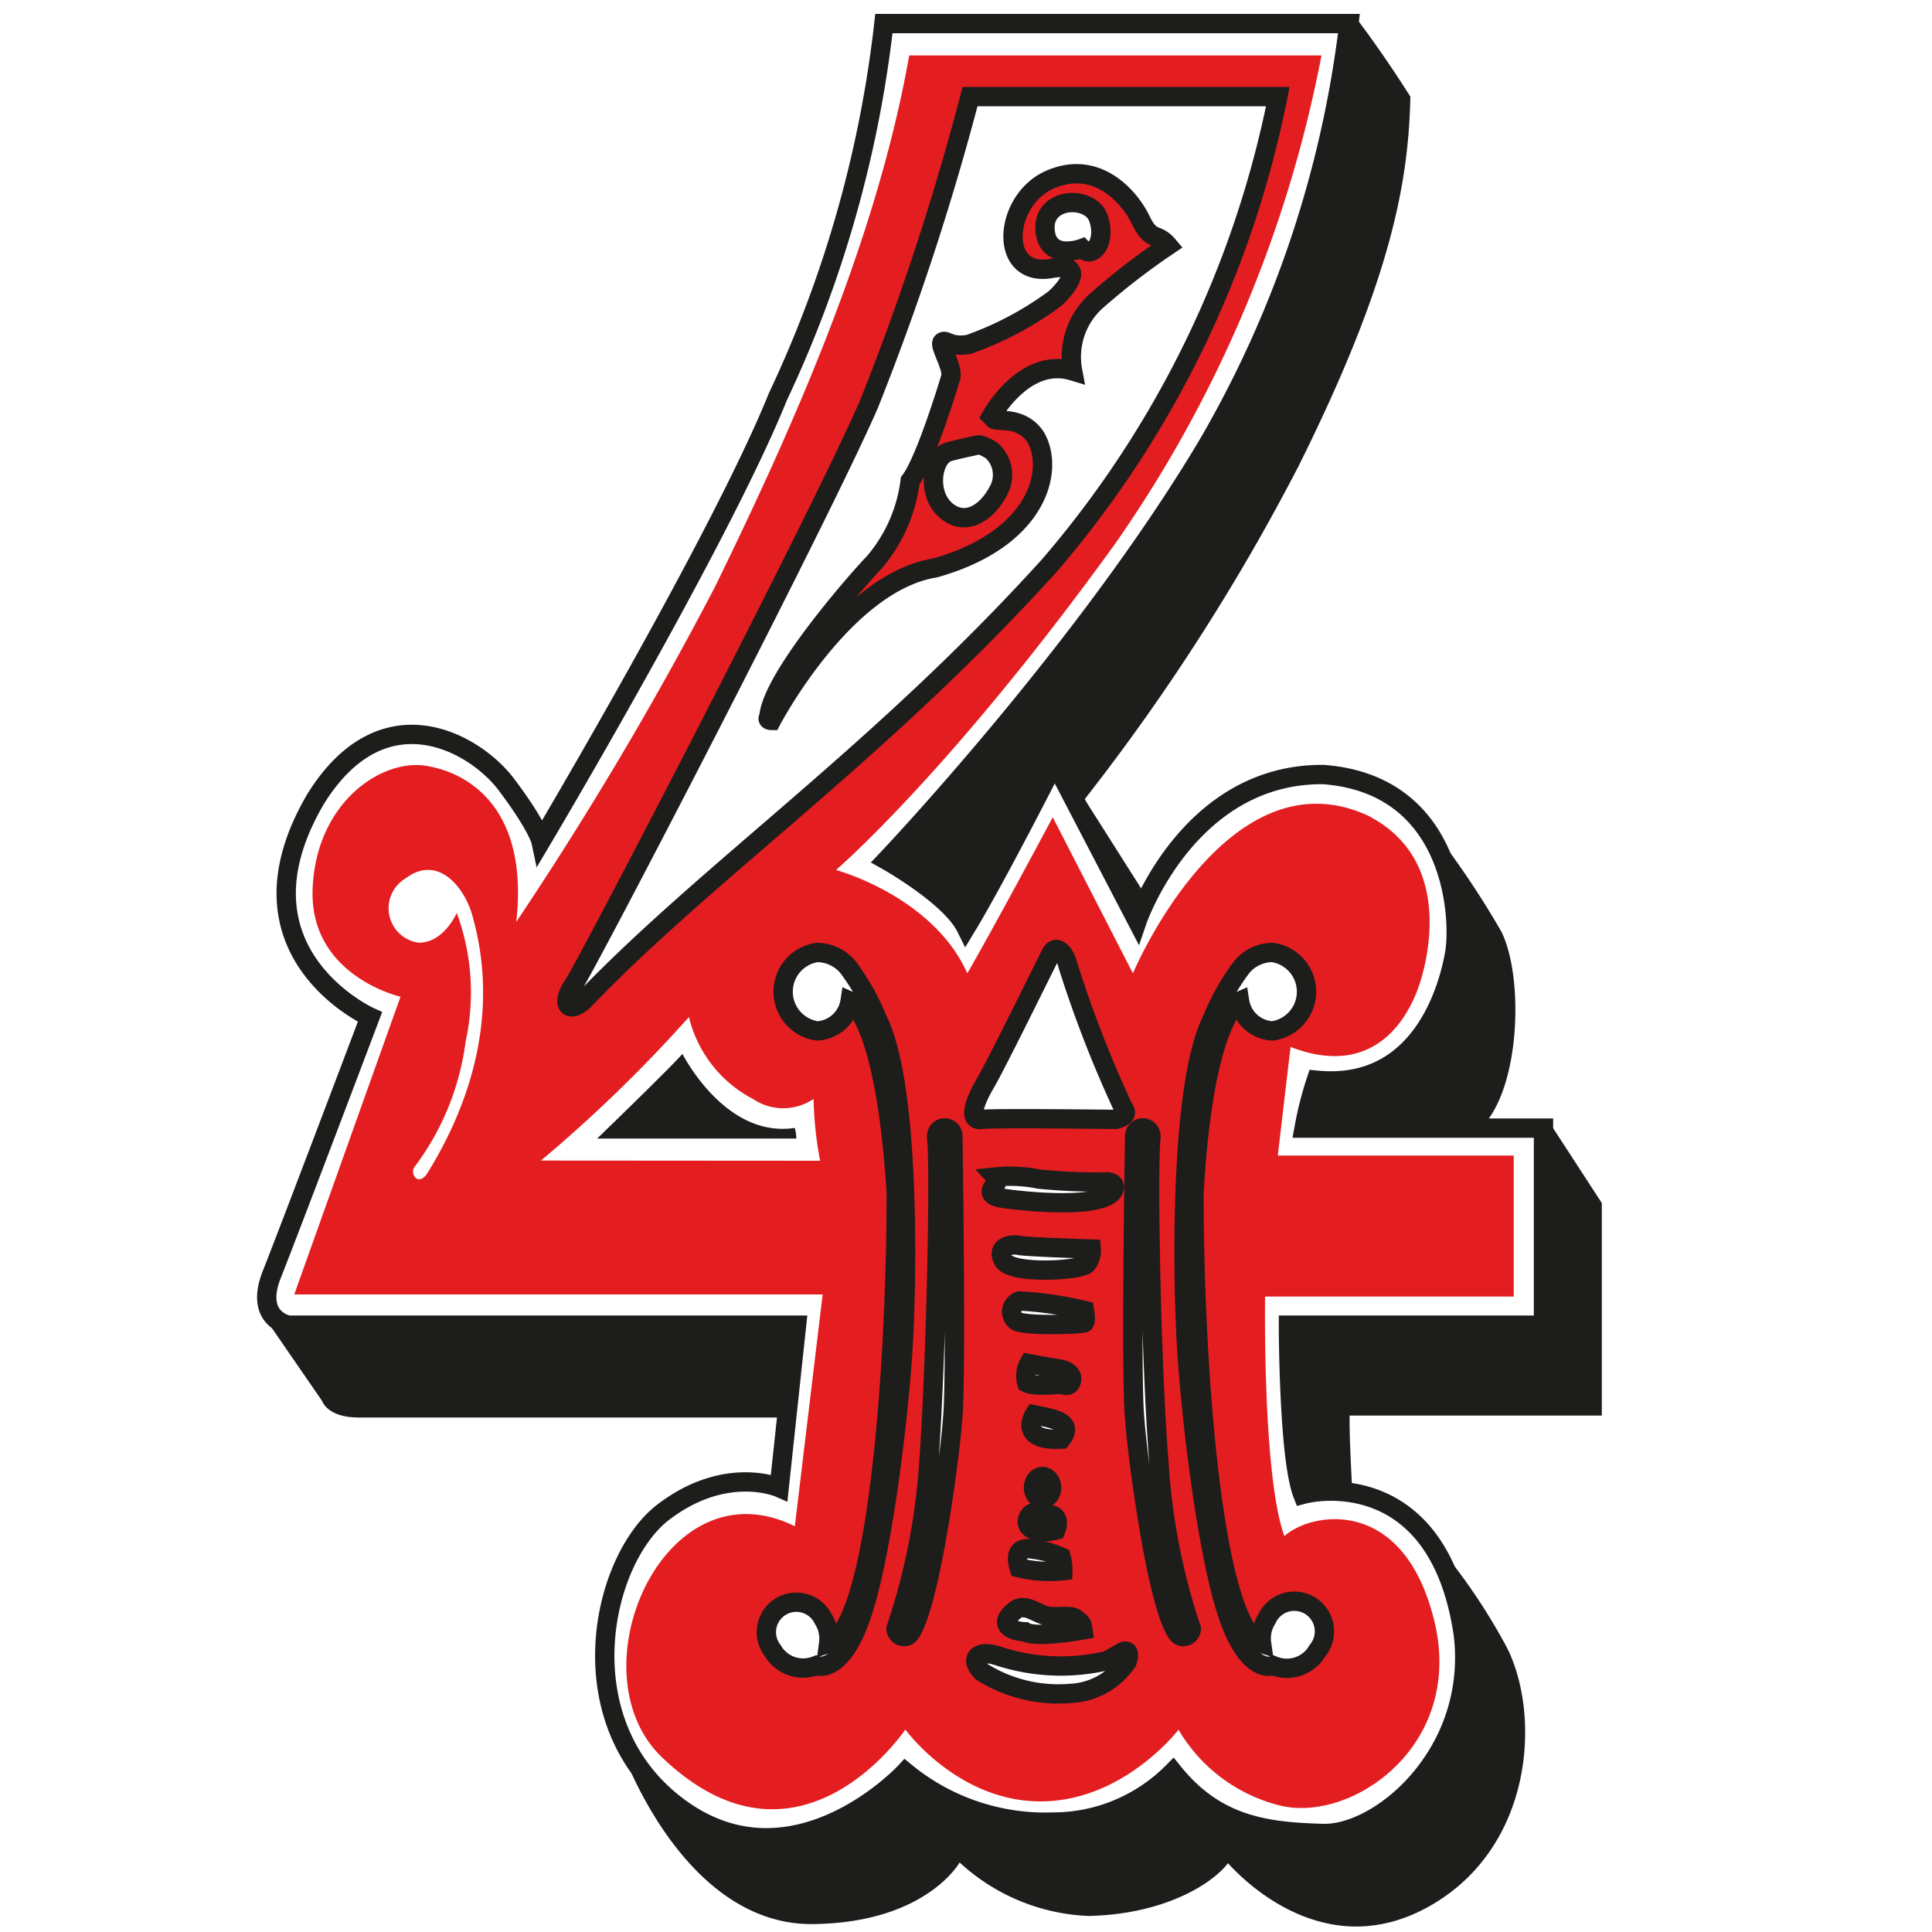
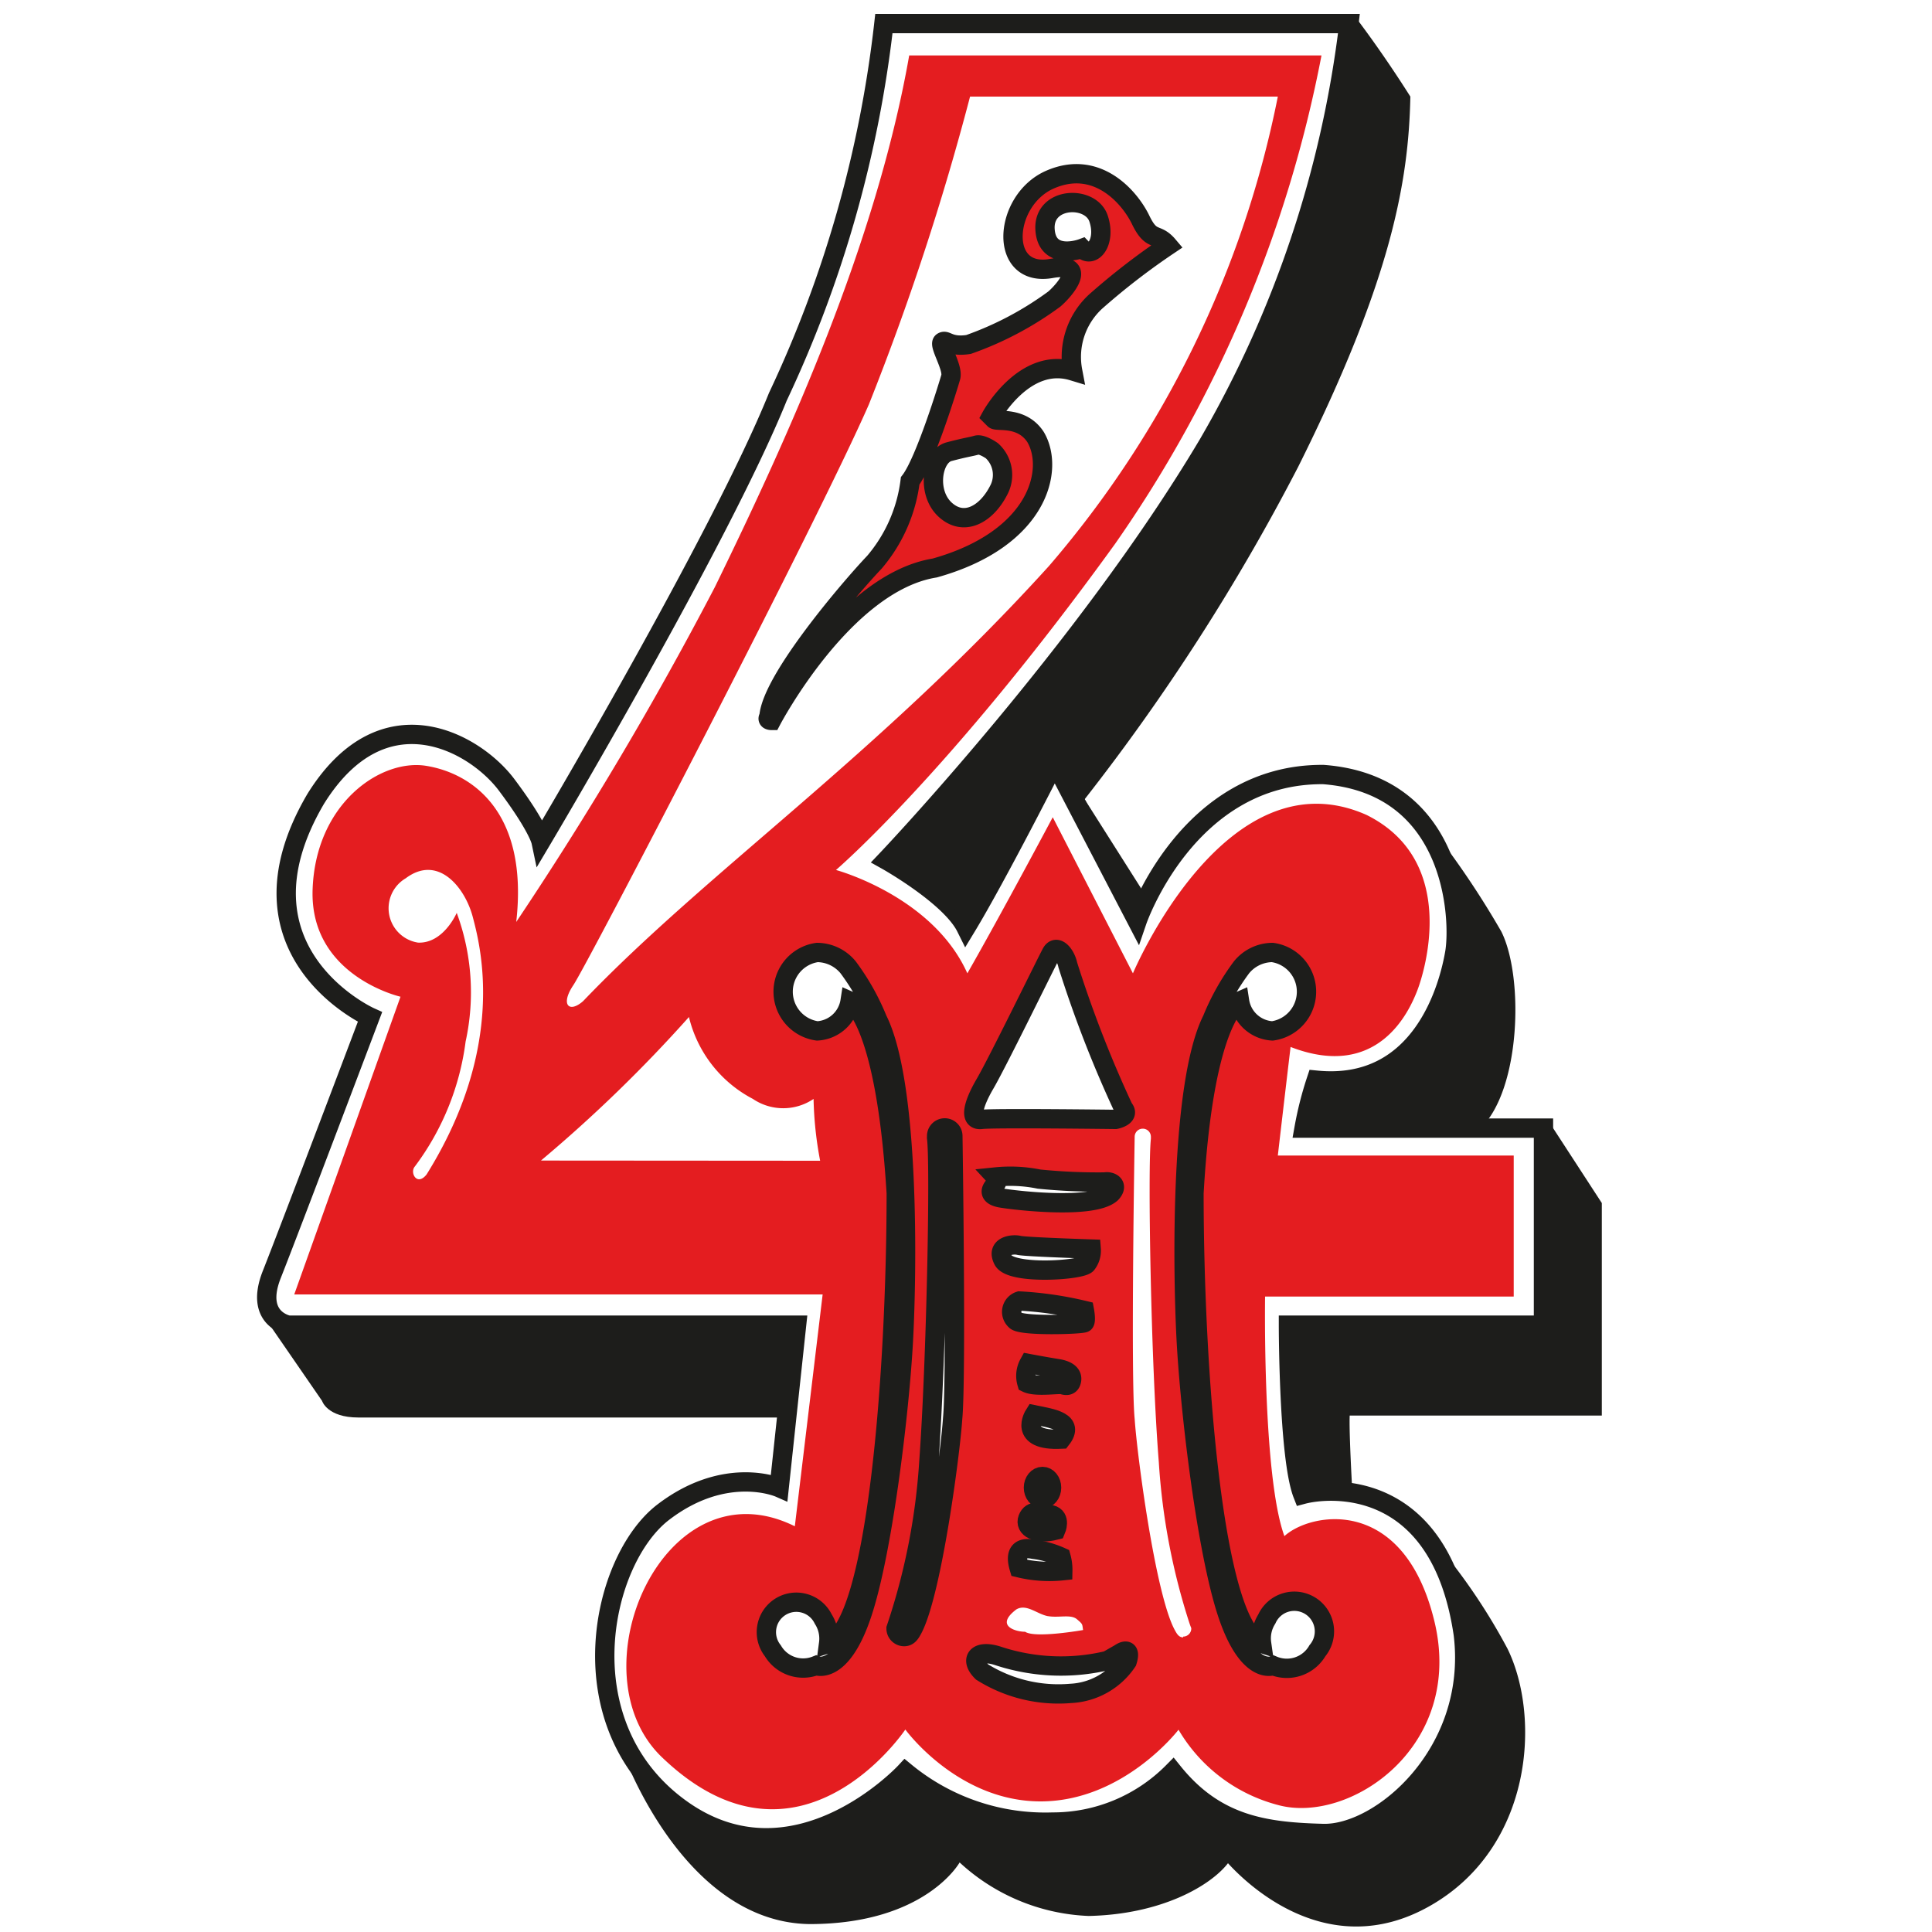
<svg xmlns="http://www.w3.org/2000/svg" id="Capa_3" data-name="Capa 3" viewBox="0 0 100 100">
  <defs>
    <style>.cls-1,.cls-4{fill:#e41d20;}.cls-2{fill:none;}.cls-2,.cls-4{stroke:#1d1d1b;stroke-miterlimit:10;}.cls-3{fill:#1d1d1b;}</style>
  </defs>
  <path class="cls-1" d="M78.35,67.11v-7.3H66.14s.32-2.77.66-5.62c4.55,1.76,6.15-1.88,6.55-2.9s2.16-6.74-2.62-9.11c-7.29-3.24-12.09,8.2-12.09,8.2L54.49,42.3s-2.66,5-4.42,8.08c-1.79-4-6.8-5.35-6.8-5.35S49.16,40,57.73,28.13A65.69,65.69,0,0,0,68.4,2.87H47.06C45.35,12.6,40.8,22.61,37,30.39A184,184,0,0,1,26.72,47.72c.65-5.72-2.31-7.7-4.66-8.08s-5.73,1.94-5.88,6.41,4.55,5.54,4.55,5.54L15.23,67H42.58l-1.44,12c-6.79-3.37-11.53,7.61-6.83,12,7.06,6.72,12.55-1.48,12.55-1.48s2.7,3.72,7,3.72S61,89.53,61,89.53a8.45,8.45,0,0,0,5.16,3.9c3.68,1,9.67-3,8.08-9.53s-6.41-5.63-7.76-4.39c-1.14-3.13-1-12.4-1-12.4ZM22.08,60.79c-.5.63-.88-.1-.61-.41a13.69,13.69,0,0,0,2.63-6.47,11.87,11.87,0,0,0-.46-6.66s-.68,1.59-2,1.54A1.8,1.8,0,0,1,21,45.46c1.68-1.26,3.07.48,3.47,2S26.23,54.13,22.08,60.79ZM29.67,51c.69-1,12.65-24,15.3-30.06A136,136,0,0,0,50.21,5H66.14A53.09,53.09,0,0,1,54.3,29.29c-8.87,9.79-17.67,15.79-24.12,22.53C29.45,52.46,29,52,29.67,51ZM28,60.07a73.92,73.92,0,0,0,7.66-7.43,6.5,6.5,0,0,0,3.31,4.24,2.8,2.8,0,0,0,3.14,0,19,19,0,0,0,.34,3.2ZM44.61,83.55c-1.08,3.22-2.37,2.66-2.37,2.66A1.82,1.82,0,0,1,40,85.44a1.55,1.55,0,1,1,2.61-1.64,1.88,1.88,0,0,1,.28,1.26c2.51-.82,3.5-14.17,3.5-23.3C45.83,52.63,44,51.82,44,51.82a1.82,1.82,0,0,1-1.7,1.54,2.05,2.05,0,0,1,0-4.06,2.09,2.09,0,0,1,1.6.77,12.18,12.18,0,0,1,1.52,2.7c1.66,3.3,1.54,12.89,1.34,16.61S45.69,80.34,44.61,83.55Zm4.7-10.15c-.12,1.83-1.07,9-2.06,10.9-.12.22-.22.41-.45.41a.42.42,0,0,1-.42-.42l.09-.27a33.66,33.66,0,0,0,1.61-8.38c.37-5.1.58-15.24.4-16.74a.31.31,0,0,0,0-.1.42.42,0,0,1,.84,0S49.51,71.34,49.31,73.4ZM51,56.07c.66-1.14,3.16-6.26,3.42-6.74s.73.05.85.62a61,61,0,0,0,2.88,7.41c.37.43-.41.58-.41.58s-6.31-.08-6.94,0S50.33,57.21,51,56.07ZM54.4,78.4c.54.13.25.8.25.8-1,.26-1.64-.11-1.45-.6S53.86,78.28,54.4,78.4ZM53.49,77a.53.53,0,0,1,.47-.58.6.6,0,1,1-.47.58Zm0-3.77c.94.19,2.11.35,1.4,1.26C52.66,74.6,53.53,73.23,53.53,73.23ZM55,71.67c-.18-.06-1.38.14-1.85-.09a1.31,1.31,0,0,1,.11-1s.91.17,1.48.26.78.33.72.62S55.18,71.73,55,71.67Zm-1.5,8.52a4.94,4.94,0,0,1,1.43.4,2.49,2.49,0,0,1,.09.71,6.64,6.64,0,0,1-2.26-.15C52.62,80.71,52.52,80,53.49,80.19Zm.74,3.46c.56.1,1.18-.11,1.5.16s.27.25.32.56c0,0-2.47.44-3,.09-.48,0-1.59-.3-.45-1.16C53.13,83,53.67,83.54,54.23,83.65ZM52.56,68.34a.59.59,0,0,1,.21-1,18.55,18.55,0,0,1,3.36.49s.1.53,0,.63S52.8,68.66,52.56,68.34Zm-.64-3.12c-.38-.74.5-.84.82-.76s3.74.19,3.74.19a1.12,1.12,0,0,1-.23.77C56,65.76,52.3,66,51.92,65.22ZM51.77,62c-.73-.15-.42-.53-.24-.7a.28.28,0,0,0,0-.38,7.48,7.48,0,0,1,2.25.11,30.54,30.54,0,0,0,3.41.15c.29-.06.74.15.32.59C56.56,62.61,52.5,62.13,51.77,62Zm6.57,24a3.73,3.73,0,0,1-2.92,1.65,7.44,7.44,0,0,1-4.59-1.11c-.66-.64-.27-1.2.86-.82a10.39,10.39,0,0,0,5.63.23l.63-.36C58.22,85.4,58.55,85.34,58.34,86Zm2.9-1.25c-.23,0-.33-.19-.45-.41-1-1.9-1.94-9.07-2.06-10.9-.21-2.06,0-14.6,0-14.6a.42.42,0,0,1,.42-.42.42.42,0,0,1,.42.42s0,.06,0,.1c-.17,1.5,0,11.64.41,16.74A33.85,33.85,0,0,0,61.56,84c.06.18.1.27.1.27A.42.42,0,0,1,61.24,84.71Zm4.06.35a1.87,1.87,0,0,1,.27-1.26,1.56,1.56,0,1,1,2.62,1.64,1.83,1.83,0,0,1-2.29.77s-1.28.56-2.36-2.66S61.6,73.11,61.4,69.38s-.32-13.31,1.34-16.61a12.18,12.18,0,0,1,1.52-2.7,2.08,2.08,0,0,1,1.6-.77,2.05,2.05,0,0,1,0,4.06,1.82,1.82,0,0,1-1.7-1.54s-1.84.81-2.36,9.94C61.8,70.89,62.79,84.24,65.3,85.06Z" />
-   <path class="cls-2" d="M29.67,51c.69-1,12.65-24,15.3-30.06A136,136,0,0,0,50.21,5H66.14A53.09,53.09,0,0,1,54.3,29.29c-8.87,9.79-17.67,15.79-24.12,22.53C29.45,52.46,29,52,29.67,51Z" />
  <path class="cls-2" d="M44.61,83.55c-1.08,3.22-2.37,2.66-2.37,2.66A1.82,1.82,0,0,1,40,85.44a1.55,1.55,0,1,1,2.61-1.64,1.88,1.88,0,0,1,.28,1.26c2.51-.82,3.5-14.17,3.5-23.3C45.83,52.63,44,51.82,44,51.82a1.82,1.82,0,0,1-1.7,1.54,2.05,2.05,0,0,1,0-4.06,2.09,2.09,0,0,1,1.6.77,12.18,12.18,0,0,1,1.52,2.7c1.66,3.3,1.54,12.89,1.34,16.61S45.69,80.34,44.61,83.55Z" />
  <path class="cls-2" d="M49.31,73.4c-.12,1.83-1.07,9-2.06,10.9-.12.22-.22.41-.45.41a.42.42,0,0,1-.42-.42l.09-.27a33.66,33.66,0,0,0,1.61-8.38c.37-5.1.58-15.24.4-16.74a.31.31,0,0,0,0-.1.42.42,0,0,1,.84,0S49.51,71.34,49.31,73.4Z" />
  <path class="cls-2" d="M51,56.07c.66-1.14,3.16-6.26,3.42-6.74s.73.05.85.62a61,61,0,0,0,2.88,7.41c.37.43-.41.58-.41.58s-6.31-.08-6.94,0S50.33,57.21,51,56.07Z" />
  <path class="cls-2" d="M54.4,78.4c.54.13.25.8.25.8-1,.26-1.64-.11-1.45-.6S53.86,78.28,54.4,78.4Z" />
  <ellipse class="cls-2" cx="53.96" cy="77" rx="0.47" ry="0.58" />
  <path class="cls-2" d="M53.53,73.23c.94.19,2.11.35,1.4,1.26C52.66,74.6,53.53,73.23,53.53,73.23Z" />
  <path class="cls-2" d="M55,71.67c-.18-.06-1.38.14-1.85-.09a1.31,1.31,0,0,1,.11-1s.91.17,1.48.26.78.33.72.62S55.18,71.73,55,71.67Z" />
  <path class="cls-2" d="M53.49,80.19a4.94,4.94,0,0,1,1.43.4,2.49,2.49,0,0,1,.09.71,6.64,6.64,0,0,1-2.26-.15C52.62,80.71,52.52,80,53.49,80.19Z" />
-   <path class="cls-2" d="M54.23,83.65c.56.1,1.18-.11,1.5.16s.27.25.32.56c0,0-2.47.44-3,.09-.48,0-1.59-.3-.45-1.16C53.13,83,53.67,83.54,54.23,83.65Z" />
  <path class="cls-2" d="M52.56,68.34a.59.59,0,0,1,.21-1,18.55,18.55,0,0,1,3.36.49s.1.53,0,.63S52.8,68.66,52.56,68.34Z" />
  <path class="cls-2" d="M51.92,65.22c-.38-.74.5-.84.82-.76s3.74.19,3.74.19a1.12,1.12,0,0,1-.23.77C56,65.76,52.3,66,51.92,65.22Z" />
  <path class="cls-2" d="M51.77,62c-.73-.15-.42-.53-.24-.7a.28.28,0,0,0,0-.38,7.48,7.48,0,0,1,2.25.11,30.54,30.54,0,0,0,3.41.15c.29-.06.74.15.32.59C56.56,62.61,52.5,62.13,51.77,62Z" />
  <path class="cls-2" d="M58.34,86a3.73,3.73,0,0,1-2.92,1.65,7.44,7.44,0,0,1-4.59-1.11c-.66-.64-.27-1.2.86-.82a10.39,10.39,0,0,0,5.63.23l.63-.36C58.22,85.4,58.55,85.34,58.34,86Z" />
  <path class="cls-2" d="M65.3,85.06a1.87,1.87,0,0,1,.27-1.26,1.56,1.56,0,1,1,2.62,1.64,1.83,1.83,0,0,1-2.29.77s-1.28.56-2.36-2.66S61.6,73.11,61.4,69.38s-.32-13.31,1.34-16.61a12.18,12.18,0,0,1,1.52-2.7,2.08,2.08,0,0,1,1.6-.77,2.05,2.05,0,0,1,0,4.06,1.82,1.82,0,0,1-1.7-1.54s-1.84.81-2.36,9.94C61.8,70.89,62.79,84.24,65.3,85.06Z" />
-   <path class="cls-2" d="M61.24,84.71c-.23,0-.33-.19-.45-.41-1-1.9-1.94-9.07-2.06-10.9-.21-2.06,0-14.6,0-14.6a.42.42,0,0,1,.42-.42.42.42,0,0,1,.42.42s0,.06,0,.1c-.17,1.5,0,11.64.41,16.74A33.85,33.85,0,0,0,61.56,84c.06.18.1.27.1.27A.42.42,0,0,1,61.24,84.71Z" />
-   <path class="cls-3" d="M30.91,58.93s3.84-3.71,4.41-4.38c.3.55,2.43,4.35,5.82,3.83a2.75,2.75,0,0,1,.08.55Z" />
  <path class="cls-2" d="M45.75,1.22H69.82A56.62,56.62,0,0,1,62.53,23C56.16,33.71,45.88,44.52,45.88,44.52S49.19,46.37,50,48c1.59-2.62,4.59-8.54,4.59-8.54l4.27,8.2s2.61-7.63,9.64-7.57c6.88.52,7.08,7.57,6.8,9.22s-1.65,7.15-7.17,6.6a17.79,17.79,0,0,0-.63,2.48H79.89V68.59H66.69s0,6.87.74,8.76c1.31-.35,7.11-.93,8.31,7.24.74,6.13-4.27,10.39-7.26,10.31s-5.55-.42-7.77-3.18a8.74,8.74,0,0,1-6.22,2.59,11.4,11.4,0,0,1-7.63-2.59s-5.74,6.2-11.68,1.86-4.09-12.83-.85-15.31,6-1.27,6-1.27l.9-8.41H14.93s-1.78-.31-.86-2.63,5.08-13.32,5.08-13.32-7.46-3.37-2.81-11.29c3.51-5.64,8.26-2.89,9.88-.73S28,43.54,28,43.54s9.28-15.61,12.26-23A61.28,61.28,0,0,0,45.75,1.22Z" />
  <path class="cls-4" d="M60.46,12.71c-.61-.72-.85-.15-1.42-1.33s-2.27-3.15-4.7-2.08-2.69,5.12.11,4.59c1.86-.31.69,1.1.12,1.59a17,17,0,0,1-4.44,2.35c-1,.15-1.14-.27-1.35-.13s.57,1.33.43,1.82-1.33,4.37-2.1,5.37a8,8,0,0,1-1.85,4.21c-1.22,1.28-5.32,6.06-5.46,8-.14.19.13.19.13.19s3.74-7.13,8.45-7.89c5.39-1.51,6.21-5.11,5.22-6.78-.72-1.1-2-.77-2.14-.92l-.15-.15s1.7-3.11,4.21-2.35a3.89,3.89,0,0,1,1.29-3.68A35.9,35.9,0,0,1,60.46,12.71ZM51.34,23.33a1.69,1.69,0,0,1,.35,2.05c-.63,1.23-1.79,1.9-2.77,1s-.67-2.77.2-3,1.16-.26,1.43-.34S51.34,23.33,51.34,23.33ZM56,12.86s-1.82.68-1.91-1,2.36-1.77,2.77-.55S56.54,13.43,56,12.86Z" />
  <path class="cls-3" d="M13.81,68.36l2.86,4.15s.26.86,1.88.86H40.73l.49-4.78H14.57l-.44-.47Z" />
  <path class="cls-3" d="M73.65,42.3a45.5,45.5,0,0,1,4.06,5.92c1.17,2.35,1,8.15-1.06,10.16H67.48l.63-2.48s5.23.48,6.43-4.08S75.2,44.08,73.65,42.3Z" />
  <path class="cls-3" d="M70,77.27s-.18-3.11-.14-4H82.91v-11l-2.66-4.09V68.59H66.69s-.19,7.42.74,8.76A5.5,5.5,0,0,1,70,77.27Z" />
  <path class="cls-3" d="M32.19,90.59s3.11,8.91,9.71,9c6,0,7.77-3.19,7.77-3.19a10.44,10.44,0,0,0,6.68,2.77c3.76-.08,6.3-1.56,7.21-2.73.91,1,5.16,5.23,10.47,2.2s5.73-9.76,4-13.3a31,31,0,0,0-3.49-5.21,11.86,11.86,0,0,1,1.23,6.7c-.58,3.31-2.11,6.23-5.54,7.69s-8.24-.64-9.5-2.83A9.17,9.17,0,0,1,52.8,94.2c-4.45-.65-5.94-2.48-5.94-2.48s-3.24,3.61-7.19,3.4A9.33,9.33,0,0,1,32.19,90.59Z" />
  <path class="cls-3" d="M67.2,24.15A109.37,109.37,0,0,1,56.14,41.37l3.22,5.08-.49,1.1L55.79,41.8h0l-1.22-2.35S51,46,50,47.88c-.75-1.68-4.16-3.36-4.16-3.36a65.72,65.72,0,0,0,5.36-5.89c10.66-12.25,14-20.74,15.68-25.29A102.32,102.32,0,0,0,70.16.89S71.47,2.58,73,5C72.91,9.43,72,14.53,67.2,24.15Z" />
</svg>